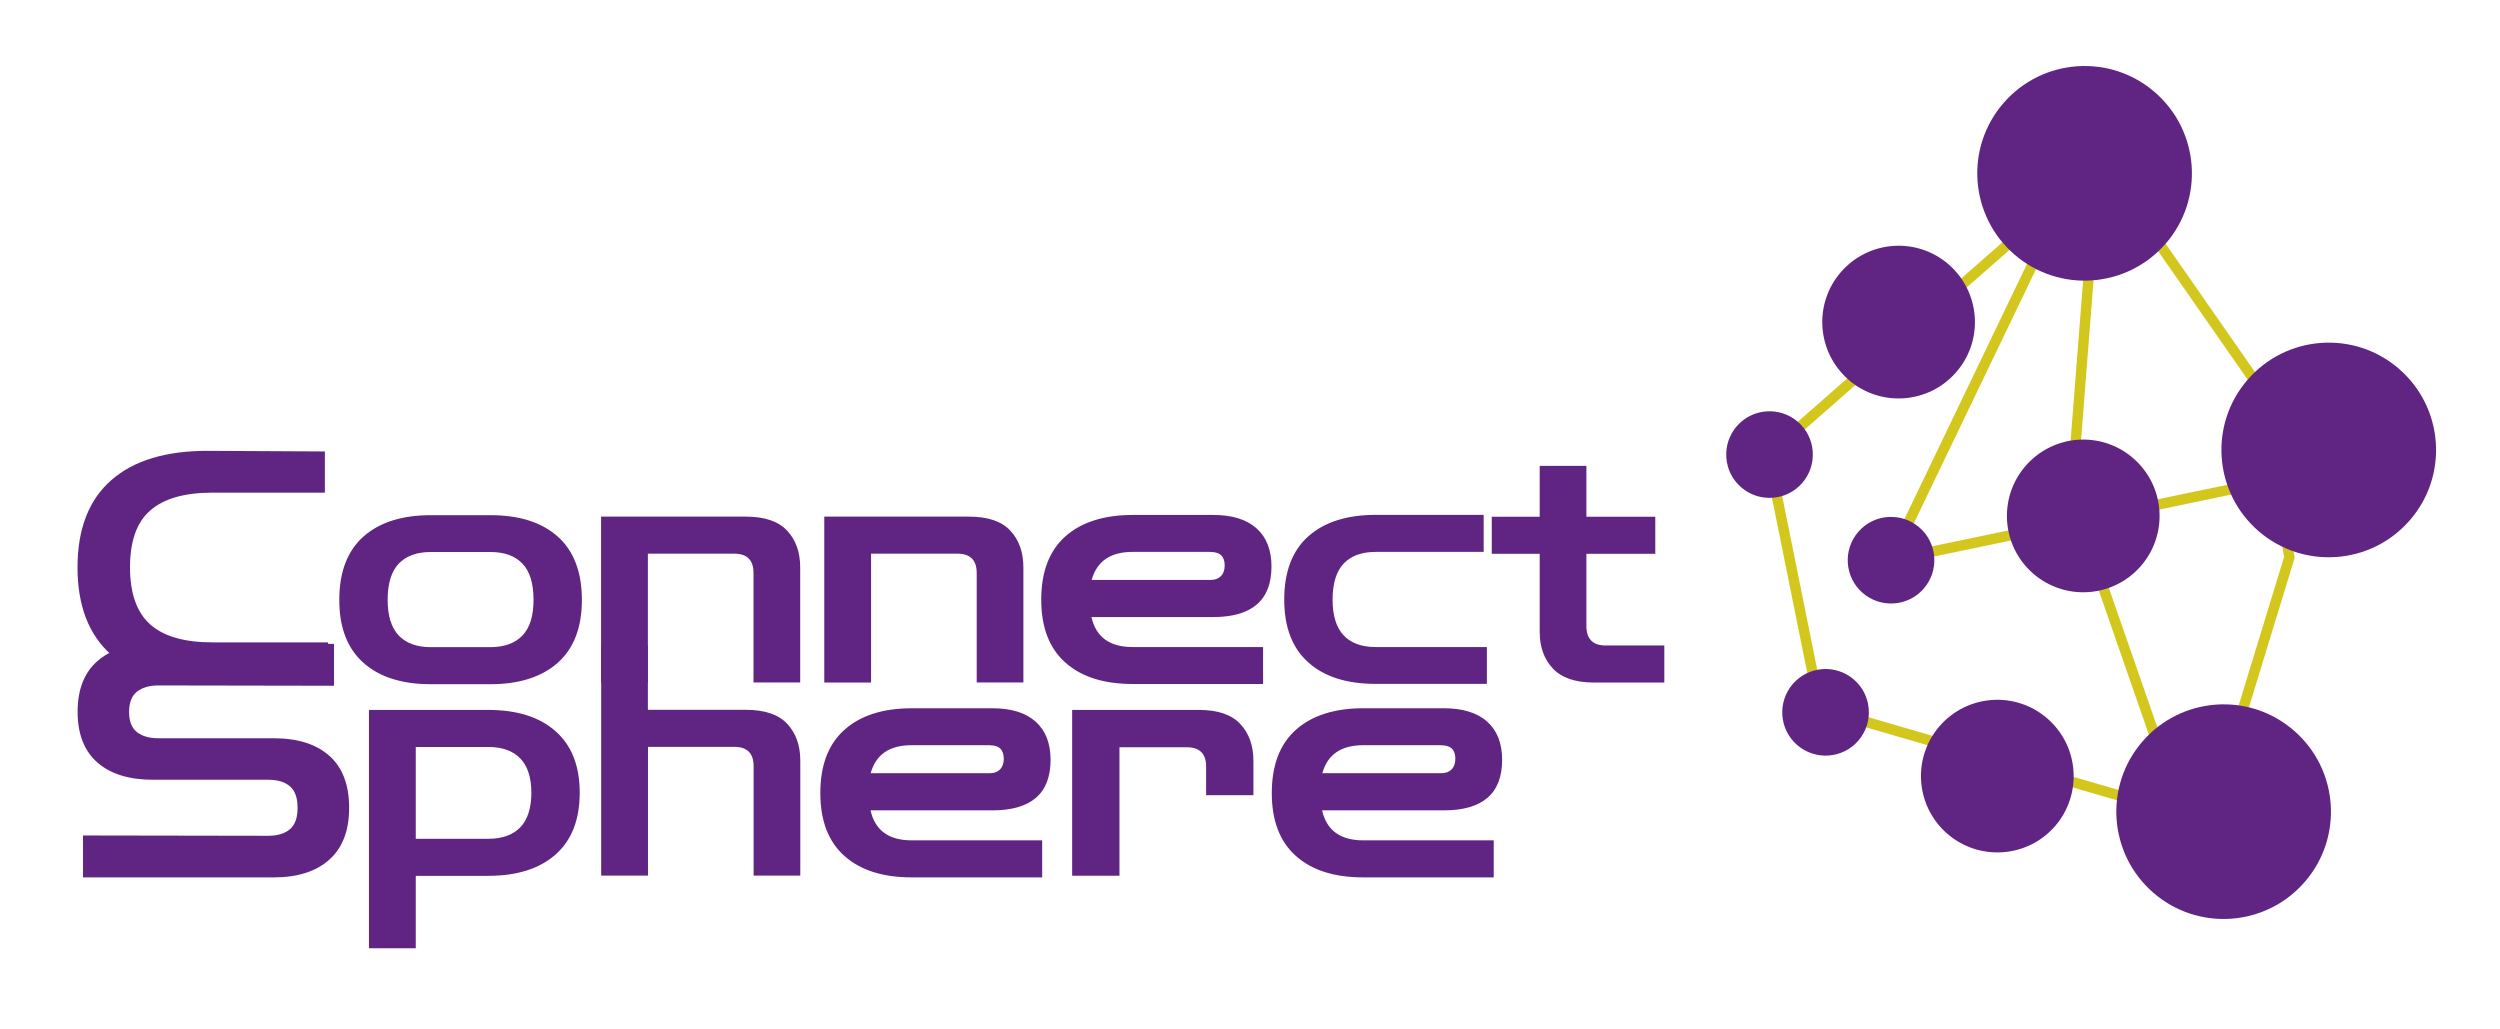
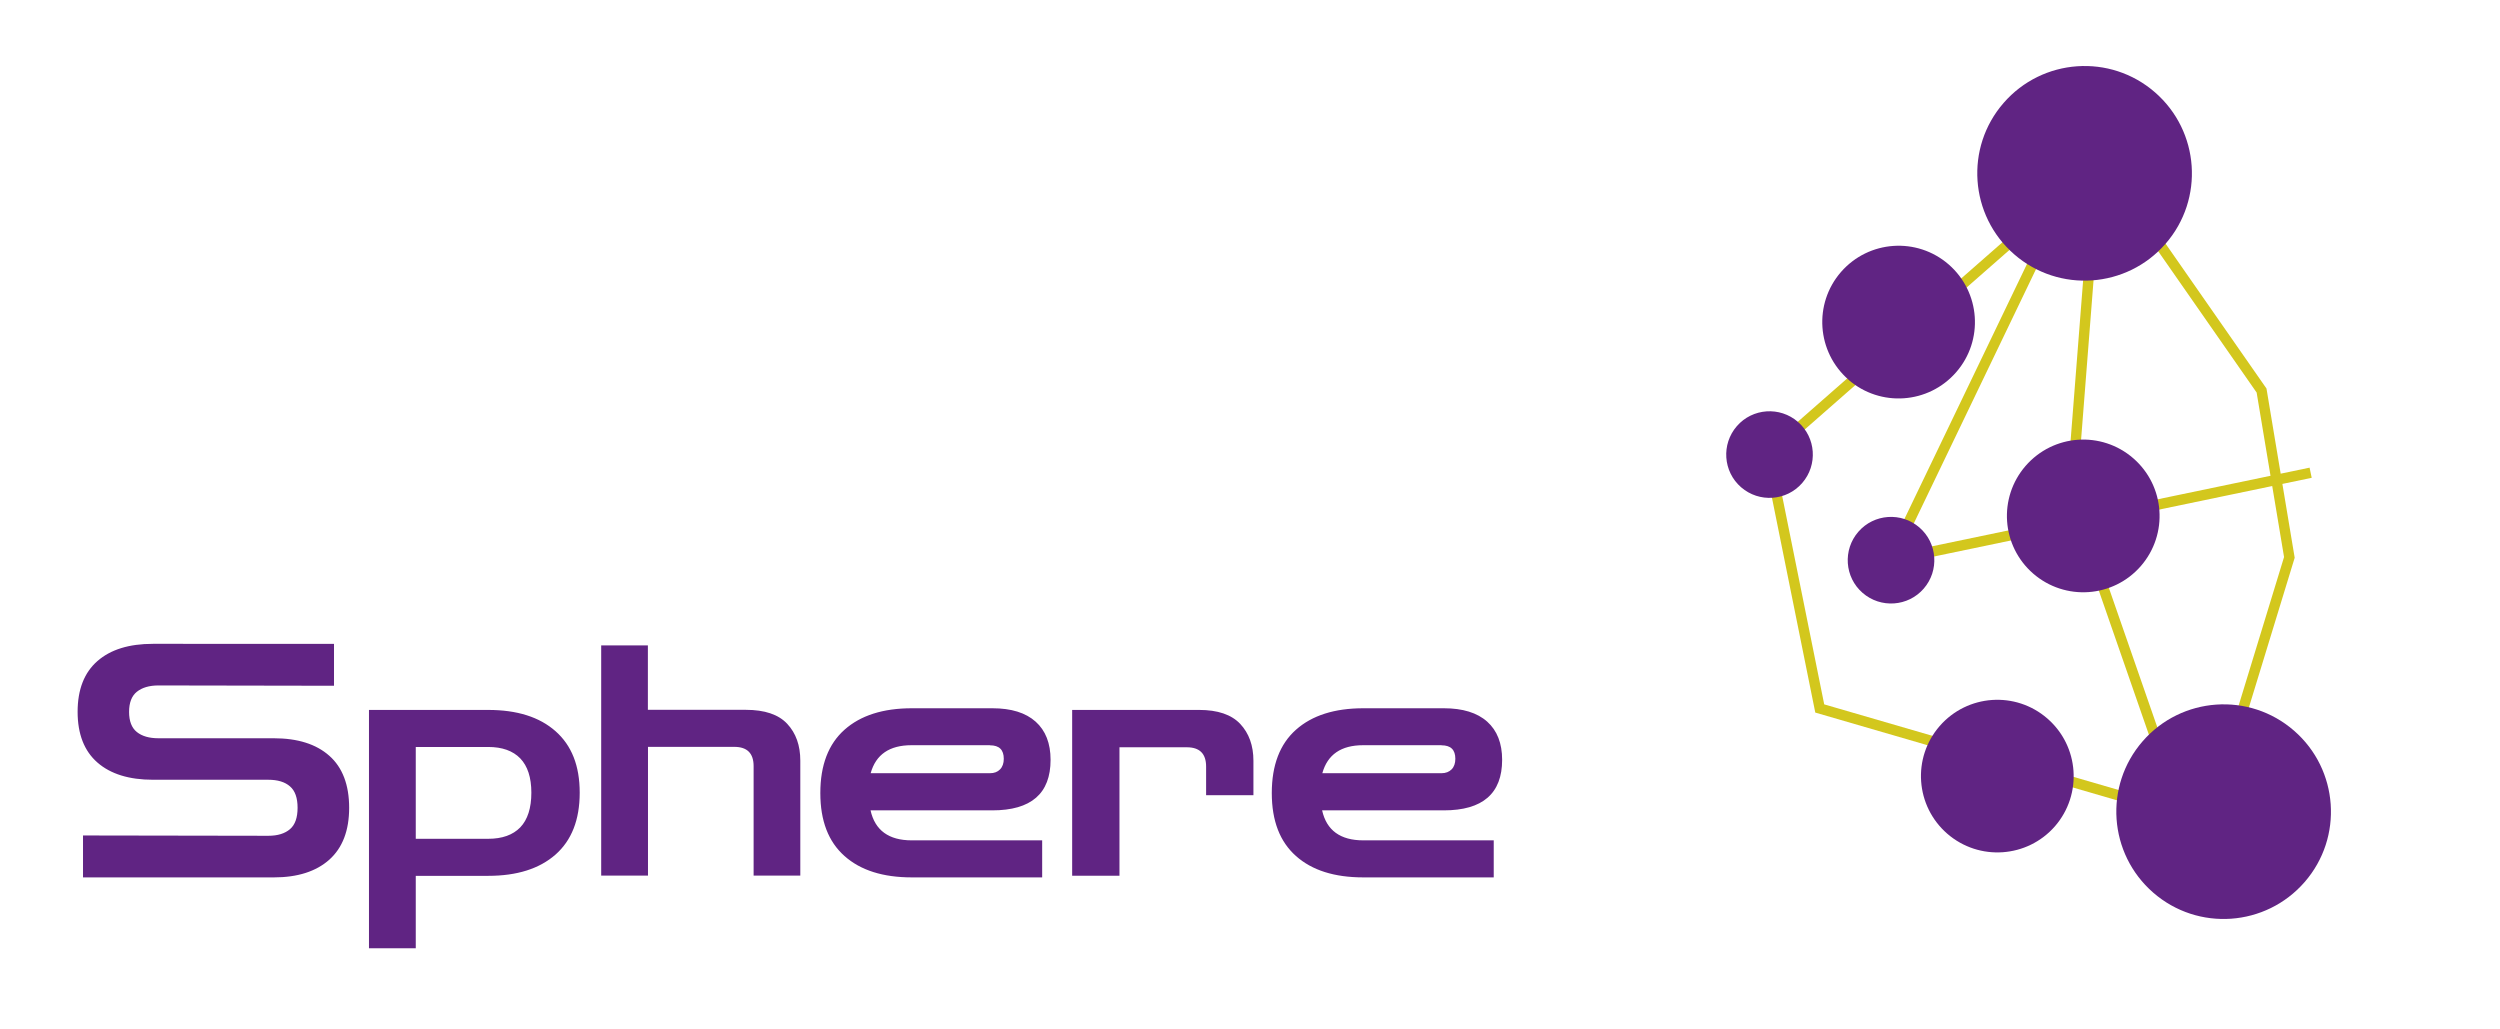
<svg xmlns="http://www.w3.org/2000/svg" id="Ebene_1" viewBox="0 0 240.94 99.21">
  <defs>
    <style>.cls-1{fill:#602483;}.cls-2{fill:none;stroke:#d3c71d;stroke-width:1px;}</style>
  </defs>
  <path class="cls-1" d="m26.38,84.56c2.3,0,4.08-.57,5.36-1.71,1.27-1.14,1.91-2.8,1.91-5s-.64-3.89-1.91-5.01c-1.27-1.13-3.06-1.69-5.36-1.69h-11.11c-.89,0-1.58-.2-2.08-.6-.5-.4-.75-1.05-.75-1.94s.25-1.54.75-1.94c.5-.4,1.19-.61,2.08-.61l16.92.03v-4.04H14.74c-2.3,0-4.08.55-5.35,1.66-1.27,1.11-1.91,2.74-1.91,4.89s.64,3.78,1.91,4.89c1.27,1.11,3.06,1.66,5.35,1.66h11.11c.91,0,1.61.21,2.1.64.49.42.73,1.11.73,2.06s-.24,1.64-.73,2.06c-.49.42-1.18.64-2.1.64l-17.85-.03v4.04h18.38Zm13.69,6.83v-6.98h6.98c2.77,0,4.93-.68,6.49-2.05,1.55-1.37,2.33-3.35,2.33-5.96s-.78-4.56-2.33-5.93c-1.55-1.37-3.71-2.05-6.49-2.05h-11.49v22.97h4.5Zm10.07-18.3c.71.74,1.07,1.84,1.07,3.31s-.36,2.6-1.07,3.34c-.71.73-1.74,1.1-3.09,1.1h-6.98v-8.85h6.98c1.35,0,2.38.37,3.09,1.1h0Zm12.31,11.31v-12.42h8.32c1.24,0,1.86.62,1.86,1.86v10.55h4.5v-11.08c0-1.47-.42-2.65-1.26-3.55-.84-.9-2.17-1.35-3.99-1.35h-9.44v-6.21h-4.5v22.19h4.5Zm37.99.16v-3.57h-12.57c-2.21,0-3.54-.96-3.97-2.89h11.73c3.75,0,5.62-1.62,5.62-4.87,0-1.59-.48-2.82-1.44-3.68-.96-.86-2.35-1.29-4.17-1.29h-7.76c-2.77,0-4.94.69-6.49,2.07-1.55,1.38-2.33,3.41-2.33,6.1s.78,4.69,2.33,6.07c1.55,1.38,3.71,2.06,6.49,2.06h12.57Zm-5.03-12.73c.89,0,1.33.43,1.33,1.3,0,.43-.12.78-.36,1.02-.24.25-.56.37-.98.37h-11.49c.5-1.8,1.81-2.7,3.94-2.7h7.54Zm12.48,12.57v-12.38h6.49c1.24,0,1.86.62,1.86,1.86v2.76h4.56v-3.32c0-1.47-.43-2.65-1.27-3.55-.85-.9-2.17-1.35-3.97-1.35h-12.23v15.98h4.56Zm36.07.16v-3.57h-12.57c-2.21,0-3.54-.96-3.97-2.89h11.73c3.74,0,5.62-1.62,5.62-4.87,0-1.59-.48-2.82-1.44-3.68-.96-.86-2.36-1.29-4.18-1.29h-7.76c-2.77,0-4.94.69-6.49,2.07s-2.33,3.41-2.33,6.1.78,4.69,2.33,6.07c1.55,1.38,3.71,2.06,6.49,2.06h12.57Zm-5.03-12.73c.89,0,1.33.43,1.33,1.3,0,.43-.12.78-.36,1.02s-.56.37-.98.37h-11.48c.5-1.8,1.81-2.7,3.94-2.7h7.54Z" />
-   <path class="cls-1" d="m31.62,65.94v-4.03h-11.14c-2.69,0-4.69-.57-5.99-1.72-1.3-1.15-1.96-2.98-1.96-5.51s.65-4.36,1.96-5.49c1.3-1.14,3.3-1.71,5.99-1.71h10.83v-3.97l-11.18-.06c-4.1-.02-7.23.92-9.4,2.82-2.17,1.9-3.26,4.71-3.26,8.41s1.09,6.53,3.26,8.43c2.17,1.89,5.31,2.84,9.4,2.84h11.49Zm15.64,0c2.77,0,4.94-.69,6.49-2.06,1.55-1.38,2.33-3.4,2.33-6.07s-.78-4.72-2.33-6.1c-1.55-1.38-3.71-2.06-6.49-2.06h-5.74c-2.77,0-4.94.69-6.49,2.06-1.55,1.38-2.33,3.41-2.33,6.1s.78,4.69,2.33,6.07c1.55,1.38,3.71,2.06,6.49,2.06h5.74Zm-8.83-4.69c-.71-.75-1.07-1.89-1.07-3.45s.36-2.73,1.07-3.48c.71-.74,1.74-1.12,3.09-1.12h5.74c1.35,0,2.38.37,3.09,1.12.71.74,1.07,1.9,1.07,3.48s-.36,2.7-1.07,3.45c-.71.74-1.74,1.12-3.09,1.12h-5.74c-1.35,0-2.37-.37-3.09-1.12h0Zm24.01,4.53v-12.42h8.32c1.24,0,1.86.62,1.86,1.86v10.55h4.5v-11.08c0-1.47-.42-2.65-1.26-3.55-.84-.9-2.17-1.35-3.99-1.35h-13.94v15.99h4.5Zm21.51,0v-12.42h8.32c1.24,0,1.86.62,1.86,1.86v10.55h4.5v-11.08c0-1.47-.42-2.65-1.26-3.55-.84-.9-2.17-1.35-3.99-1.35h-13.94v15.99h4.5Zm37.78.15v-3.57h-12.57c-2.21,0-3.54-.96-3.97-2.89h11.73c3.74,0,5.62-1.62,5.62-4.87,0-1.59-.48-2.82-1.44-3.68-.96-.86-2.35-1.29-4.17-1.29h-7.76c-2.77,0-4.94.69-6.49,2.06-1.55,1.38-2.33,3.41-2.33,6.1s.78,4.69,2.33,6.07c1.55,1.38,3.71,2.06,6.49,2.06h12.57Zm-5.03-12.73c.89,0,1.33.43,1.33,1.3,0,.43-.12.78-.36,1.02-.24.25-.56.37-.98.37h-11.48c.5-1.8,1.81-2.7,3.94-2.7h7.54Zm26.6,12.73v-3.57h-10.71c-1.35,0-2.38-.37-3.09-1.12-.71-.75-1.07-1.89-1.07-3.45s.36-2.73,1.07-3.48c.71-.74,1.74-1.12,3.09-1.12h10.4v-3.57h-10.4c-2.77,0-4.94.69-6.49,2.06-1.55,1.38-2.33,3.41-2.33,6.1s.78,4.69,2.33,6.07c1.55,1.38,3.71,2.06,6.49,2.06h10.71Zm17.1-.15v-3.57h-5.65c-1.24,0-1.86-.63-1.86-1.89v-6.95h6.64v-3.57h-6.64v-4.9h-4.5v4.9h-4.62v3.57h4.62v7.51c0,1.47.42,2.65,1.27,3.55.85.9,2.17,1.35,3.97,1.35h6.77Z" />
  <path class="cls-2" d="m222.69,45.56l-40.51,8.44,17.04-35.45-28.78,25.24,4.94,24.49,34.9,10.15-10.64-30.62,2.13-27.24m5.19,1.28l11,15.79,2.68,16.08-5.57,18.21" />
  <path class="cls-1" d="m194.12,24.51c4.31,3.75,10.84,3.29,14.59-1.02,3.75-4.31,3.29-10.84-1.02-14.59-4.31-3.75-10.84-3.29-14.59,1.02-3.75,4.31-3.29,10.84,1.02,14.59h0Z" />
-   <path class="cls-1" d="m217.65,51.17c4.31,3.75,10.84,3.29,14.59-1.02,3.75-4.31,3.29-10.84-1.02-14.59-4.31-3.75-10.84-3.29-14.59,1.02-3.75,4.31-3.29,10.84,1.02,14.59h0Z" />
  <path class="cls-1" d="m207.52,86.03c4.31,3.75,10.84,3.29,14.59-1.02,3.75-4.31,3.29-10.84-1.02-14.59-4.31-3.75-10.84-3.29-14.59,1.02-3.75,4.31-3.29,10.84,1.02,14.59h0Z" />
  <path class="cls-1" d="m178.15,36.6c3.07,2.66,7.71,2.34,10.38-.73,2.67-3.07,2.34-7.71-.72-10.38-3.07-2.67-7.71-2.34-10.38.72-2.67,3.07-2.34,7.71.72,10.38h0Z" />
  <path class="cls-1" d="m195.95,55.28c3.07,2.66,7.71,2.34,10.38-.73,2.66-3.07,2.34-7.71-.73-10.38-3.07-2.67-7.71-2.34-10.38.73-2.66,3.07-2.34,7.71.73,10.38h0Z" />
  <path class="cls-1" d="m187.67,80.35c3.07,2.66,7.71,2.34,10.38-.72,2.66-3.07,2.34-7.71-.73-10.38-3.07-2.67-7.71-2.34-10.38.72-2.67,3.07-2.34,7.71.73,10.38h0Z" />
  <path class="cls-1" d="m167.8,46.96c1.74,1.51,4.38,1.33,5.89-.41,1.51-1.74,1.33-4.38-.41-5.89-1.74-1.51-4.38-1.33-5.89.41-1.51,1.74-1.33,4.38.41,5.89h0Z" />
  <path class="cls-1" d="m179.51,57.14c1.74,1.51,4.38,1.33,5.89-.41,1.51-1.74,1.33-4.38-.41-5.89-1.74-1.51-4.38-1.33-5.89.41-1.51,1.74-1.33,4.38.41,5.89h0Z" />
-   <path class="cls-1" d="m173.2,71.8c1.74,1.51,4.38,1.33,5.89-.41,1.51-1.74,1.33-4.38-.41-5.89-1.74-1.51-4.38-1.33-5.89.41-1.51,1.74-1.33,4.38.41,5.89h0Z" />
+   <path class="cls-1" d="m173.2,71.8h0Z" />
</svg>